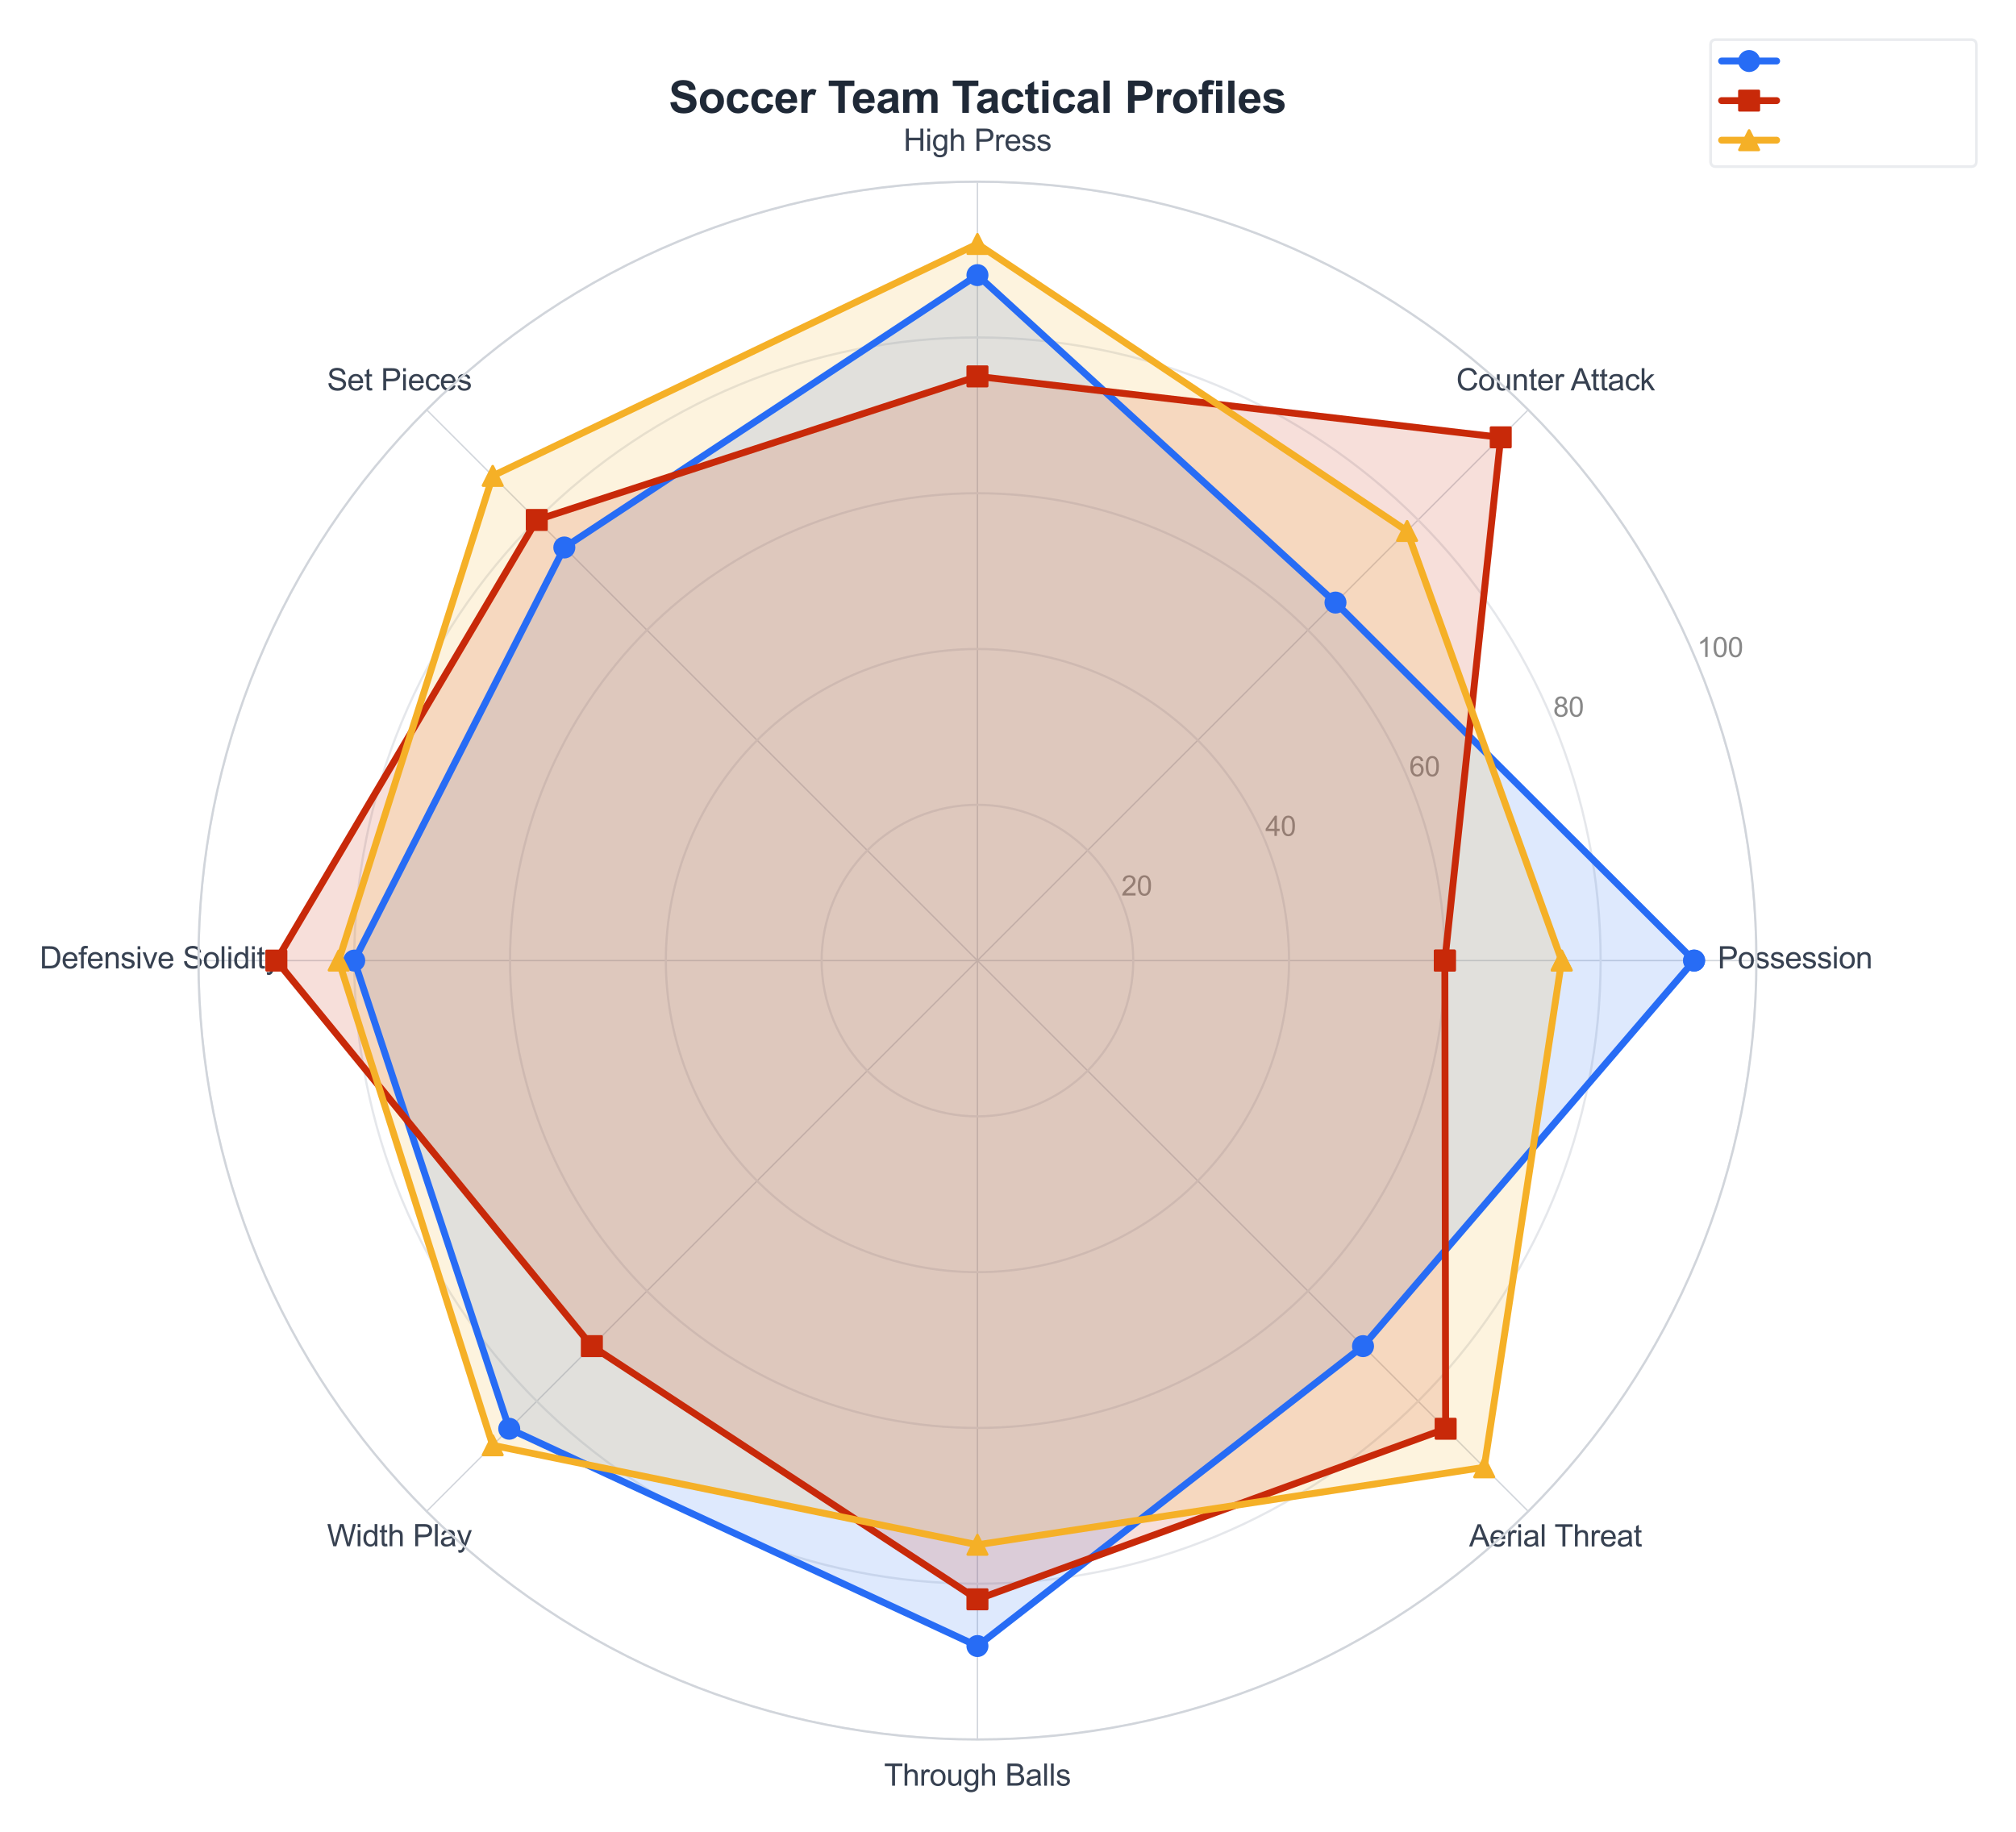
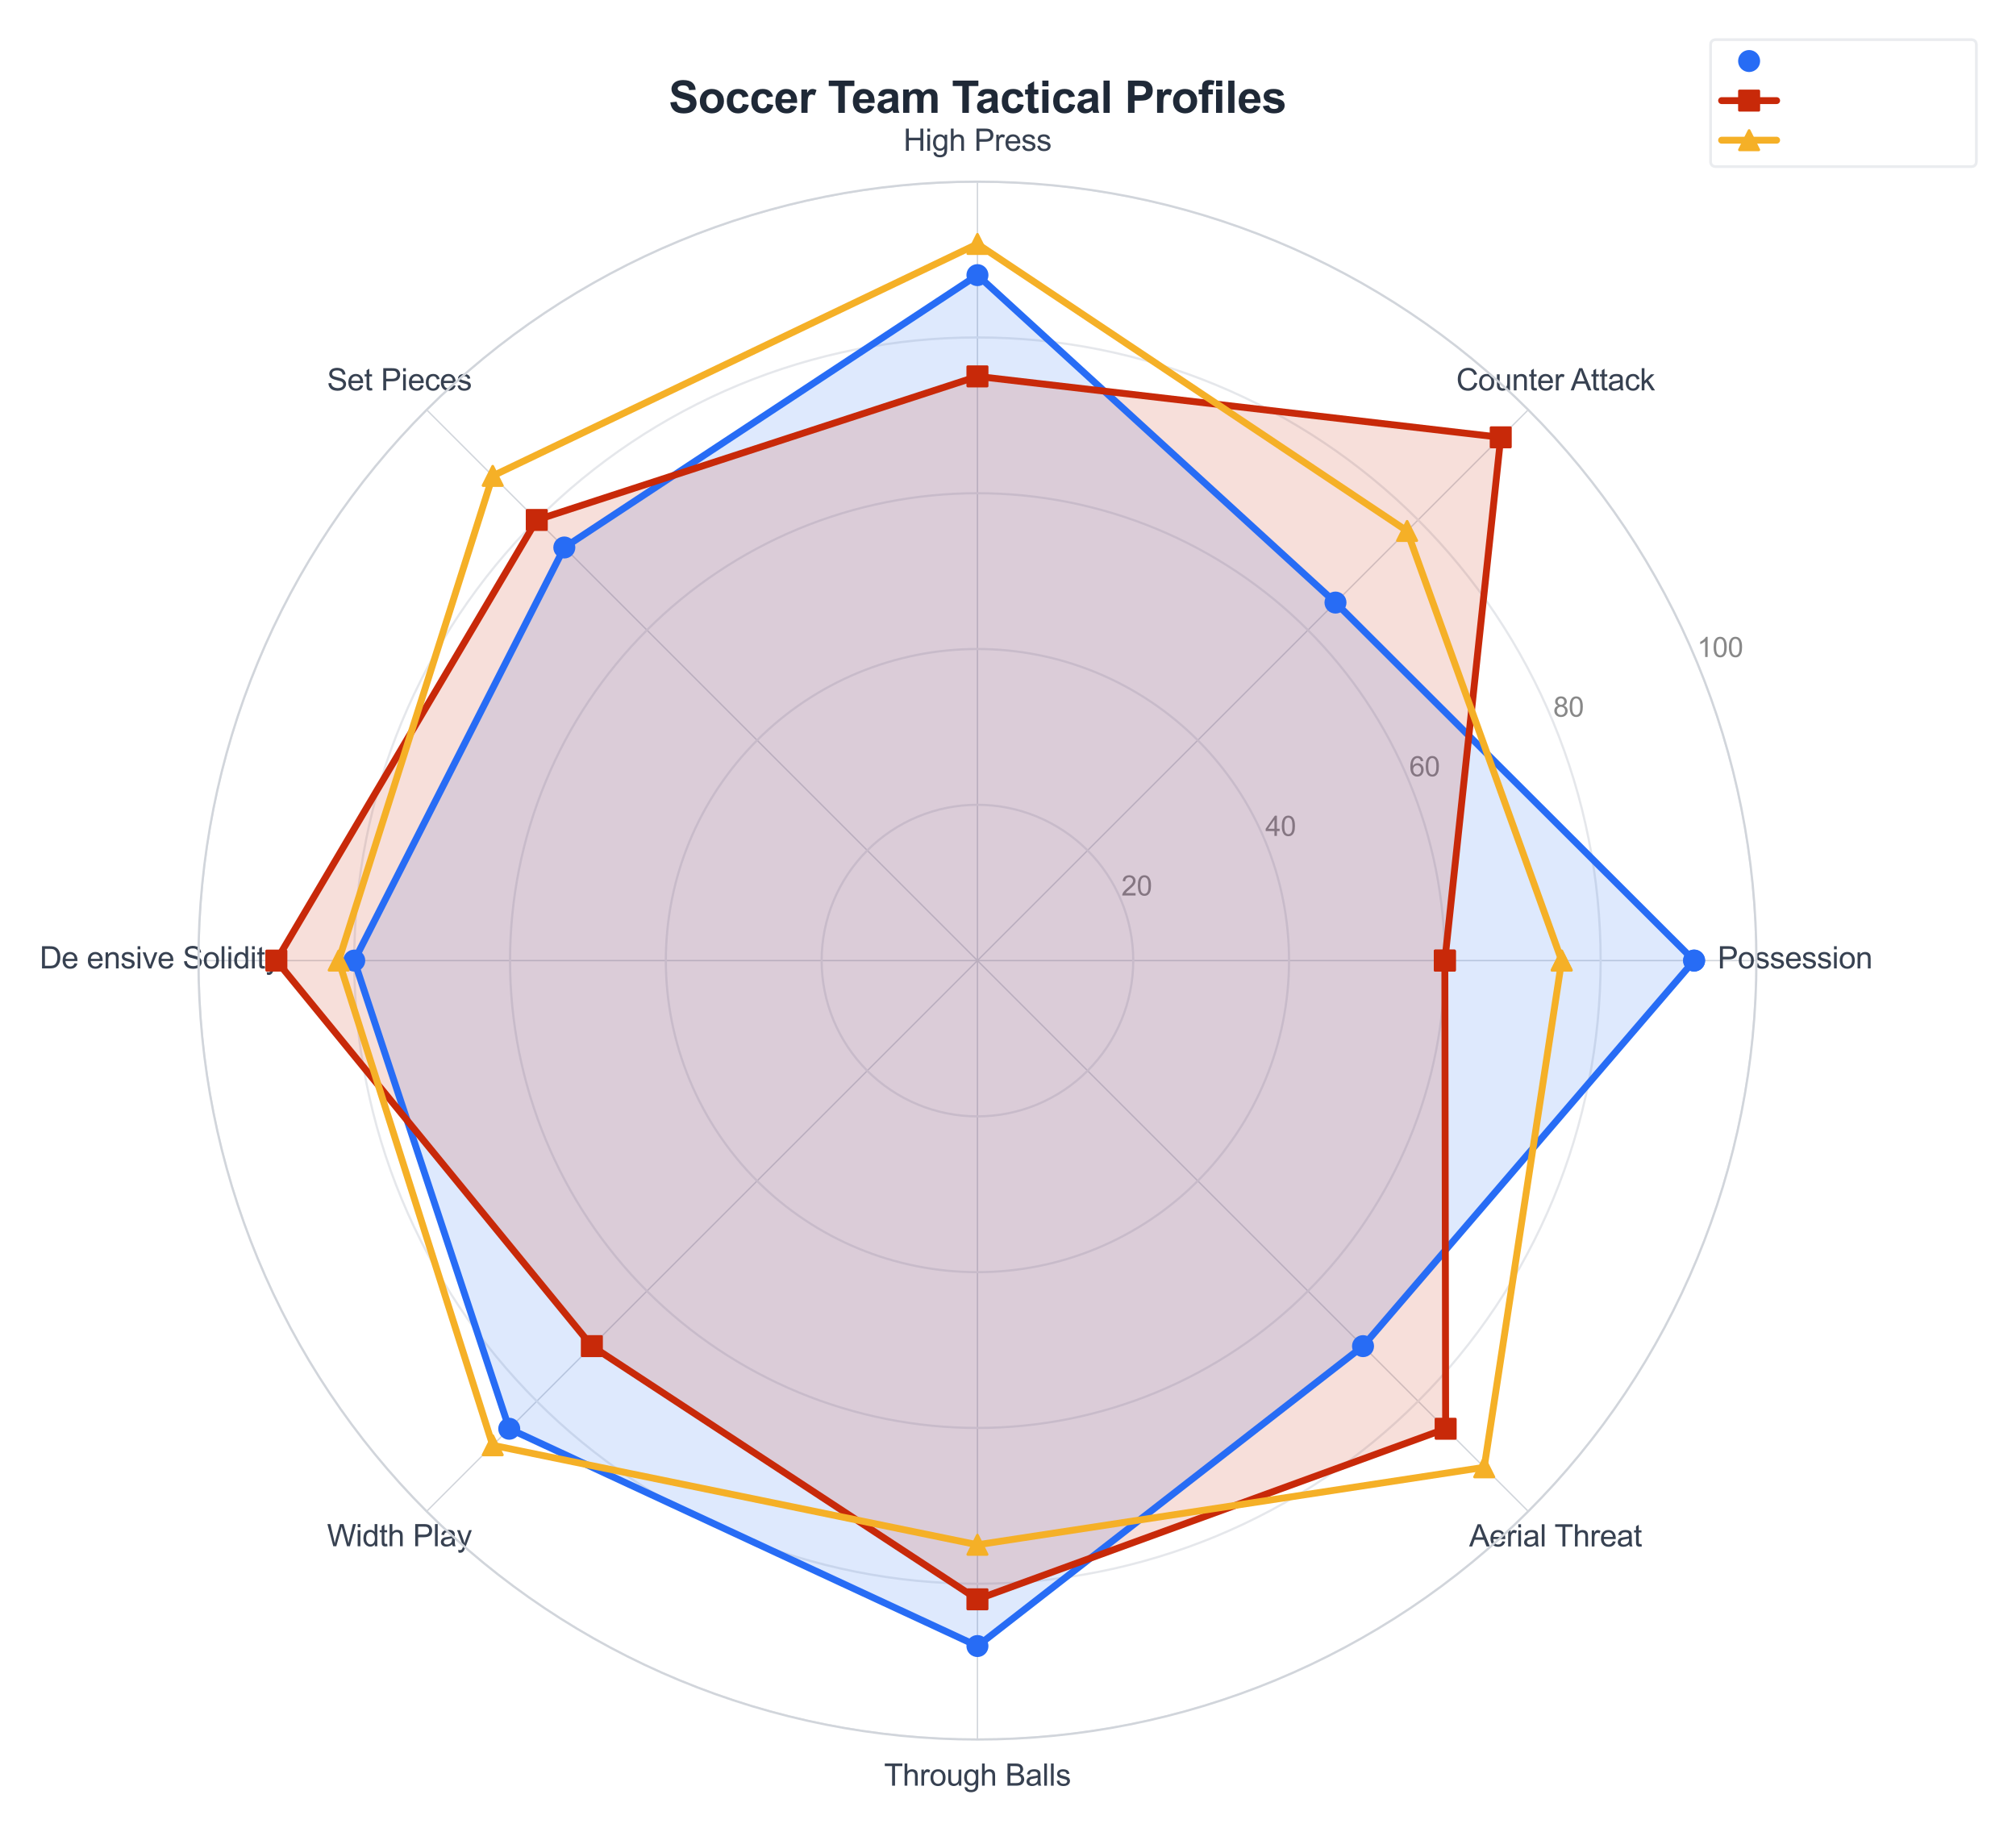
<svg xmlns="http://www.w3.org/2000/svg" xmlns:xlink="http://www.w3.org/1999/xlink" viewBox="0 0 732.581 665.654" version="1.1">
  <defs>
    <style type="text/css">*{stroke-linejoin: round; stroke-linecap: butt}</style>
  </defs>
  <g id="figure_1">
    <g id="patch_1">
-       <path d="M 0 665.654  L 732.581 665.654  L 732.581 0  L 0 0  z " style="fill: #ffffff" />
-     </g>
+       </g>
    <g id="axes_1">
      <g id="patch_2">
        <path d="M 638.259 349.087  C 638.259 311.914 630.937 275.103 616.711 240.76  C 602.486 206.417 581.634 175.21 555.349 148.925  C 529.064 122.639 497.857 101.788 463.513 87.562  C 429.17 73.337 392.359 66.014 355.186 66.014  C 318.014 66.014 281.202 73.337 246.859 87.562  C 212.516 101.788 181.309 122.639 155.024 148.925  C 128.739 175.21 107.887 206.417 93.661 240.76  C 79.436 275.103 72.114 311.914 72.114 349.087  C 72.114 386.26 79.436 423.071 93.661 457.414  C 107.887 491.757 128.739 522.964 155.024 549.249  C 181.309 575.535 212.516 596.386 246.859 610.612  C 281.202 624.837 318.014 632.159 355.186 632.159  C 392.359 632.159 429.17 624.837 463.513 610.612  C 497.857 596.386 529.064 575.535 555.349 549.249  C 581.634 522.964 602.486 491.757 616.711 457.414  C 630.937 423.071 638.259 386.26 638.259 349.087  M 355.186 349.087  C 355.186 349.087 355.186 349.087 355.186 349.087  C 355.186 349.087 355.186 349.087 355.186 349.087  C 355.186 349.087 355.186 349.087 355.186 349.087  C 355.186 349.087 355.186 349.087 355.186 349.087  C 355.186 349.087 355.186 349.087 355.186 349.087  C 355.186 349.087 355.186 349.087 355.186 349.087  C 355.186 349.087 355.186 349.087 355.186 349.087  C 355.186 349.087 355.186 349.087 355.186 349.087  C 355.186 349.087 355.186 349.087 355.186 349.087  C 355.186 349.087 355.186 349.087 355.186 349.087  C 355.186 349.087 355.186 349.087 355.186 349.087  C 355.186 349.087 355.186 349.087 355.186 349.087  C 355.186 349.087 355.186 349.087 355.186 349.087  C 355.186 349.087 355.186 349.087 355.186 349.087  C 355.186 349.087 355.186 349.087 355.186 349.087  C 355.186 349.087 355.186 349.087 355.186 349.087  z " style="fill: #ffffff" />
      </g>
      <g id="matplotlib.axis_1">
        <g id="xtick_1">
          <g id="line2d_1">
            <path d="M 355.186 349.087  L 638.259 349.087  " clip-path="url(#pa0216bfa2a)" style="fill: none; stroke: #d1d5db; stroke-width: 0.5; stroke-linecap: round" />
          </g>
          <g id="text_1">
            <g style="fill: #374151" transform="translate(624.134 351.931) scale(0.11 -0.11)">
              <defs>
                <path id="ArialMT-50" d="M 494 0  L 494 4581  L 2222 4581  Q 2678 4581 2919 4538  Q 3256 4481 3484 4323  Q 3713 4166 3852 3881  Q 3991 3597 3991 3256  Q 3991 2672 3619 2267  Q 3247 1863 2275 1863  L 1100 1863  L 1100 0  L 494 0  z M 1100 2403  L 2284 2403  Q 2872 2403 3119 2622  Q 3366 2841 3366 3238  Q 3366 3525 3220 3729  Q 3075 3934 2838 4000  Q 2684 4041 2272 4041  L 1100 4041  L 1100 2403  z " transform="scale(0.016)" />
                <path id="ArialMT-6f" d="M 213 1659  Q 213 2581 725 3025  Q 1153 3394 1769 3394  Q 2453 3394 2887 2945  Q 3322 2497 3322 1706  Q 3322 1066 3130 698  Q 2938 331 2570 128  Q 2203 -75 1769 -75  Q 1072 -75 642 372  Q 213 819 213 1659  z M 791 1659  Q 791 1022 1069 705  Q 1347 388 1769 388  Q 2188 388 2466 706  Q 2744 1025 2744 1678  Q 2744 2294 2464 2611  Q 2184 2928 1769 2928  Q 1347 2928 1069 2612  Q 791 2297 791 1659  z " transform="scale(0.016)" />
                <path id="ArialMT-73" d="M 197 991  L 753 1078  Q 800 744 1014 566  Q 1228 388 1613 388  Q 2000 388 2187 545  Q 2375 703 2375 916  Q 2375 1106 2209 1216  Q 2094 1291 1634 1406  Q 1016 1563 777 1677  Q 538 1791 414 1992  Q 291 2194 291 2438  Q 291 2659 392 2848  Q 494 3038 669 3163  Q 800 3259 1026 3326  Q 1253 3394 1513 3394  Q 1903 3394 2198 3281  Q 2494 3169 2634 2976  Q 2775 2784 2828 2463  L 2278 2388  Q 2241 2644 2061 2787  Q 1881 2931 1553 2931  Q 1166 2931 1000 2803  Q 834 2675 834 2503  Q 834 2394 903 2306  Q 972 2216 1119 2156  Q 1203 2125 1616 2013  Q 2213 1853 2448 1751  Q 2684 1650 2818 1456  Q 2953 1263 2953 975  Q 2953 694 2789 445  Q 2625 197 2315 61  Q 2006 -75 1616 -75  Q 969 -75 630 194  Q 291 463 197 991  z " transform="scale(0.016)" />
                <path id="ArialMT-65" d="M 2694 1069  L 3275 997  Q 3138 488 2766 206  Q 2394 -75 1816 -75  Q 1088 -75 661 373  Q 234 822 234 1631  Q 234 2469 665 2931  Q 1097 3394 1784 3394  Q 2450 3394 2872 2941  Q 3294 2488 3294 1666  Q 3294 1616 3291 1516  L 816 1516  Q 847 969 1125 678  Q 1403 388 1819 388  Q 2128 388 2347 550  Q 2566 713 2694 1069  z M 847 1978  L 2700 1978  Q 2663 2397 2488 2606  Q 2219 2931 1791 2931  Q 1403 2931 1139 2672  Q 875 2413 847 1978  z " transform="scale(0.016)" />
                <path id="ArialMT-69" d="M 425 3934  L 425 4581  L 988 4581  L 988 3934  L 425 3934  z M 425 0  L 425 3319  L 988 3319  L 988 0  L 425 0  z " transform="scale(0.016)" />
                <path id="ArialMT-6e" d="M 422 0  L 422 3319  L 928 3319  L 928 2847  Q 1294 3394 1984 3394  Q 2284 3394 2536 3286  Q 2788 3178 2913 3003  Q 3038 2828 3088 2588  Q 3119 2431 3119 2041  L 3119 0  L 2556 0  L 2556 2019  Q 2556 2363 2490 2533  Q 2425 2703 2258 2804  Q 2091 2906 1866 2906  Q 1506 2906 1245 2678  Q 984 2450 984 1813  L 984 0  L 422 0  z " transform="scale(0.016)" />
              </defs>
              <use xlink:href="#ArialMT-50" />
              <use xlink:href="#ArialMT-6f" transform="translate(66.699 0)" />
              <use xlink:href="#ArialMT-73" transform="translate(122.314 0)" />
              <use xlink:href="#ArialMT-73" transform="translate(172.314 0)" />
              <use xlink:href="#ArialMT-65" transform="translate(222.314 0)" />
              <use xlink:href="#ArialMT-73" transform="translate(277.93 0)" />
              <use xlink:href="#ArialMT-73" transform="translate(327.93 0)" />
              <use xlink:href="#ArialMT-69" transform="translate(377.93 0)" />
              <use xlink:href="#ArialMT-6f" transform="translate(400.146 0)" />
              <use xlink:href="#ArialMT-6e" transform="translate(455.762 0)" />
            </g>
          </g>
        </g>
        <g id="xtick_2">
          <g id="line2d_2">
            <path d="M 355.186 349.087  L 555.349 148.925  " clip-path="url(#pa0216bfa2a)" style="fill: none; stroke: #d1d5db; stroke-width: 0.5; stroke-linecap: round" />
          </g>
          <g id="text_2">
            <g style="fill: #374151" transform="translate(529.174 141.869) scale(0.11 -0.11)">
              <defs>
                <path id="ArialMT-43" d="M 3763 1606  L 4369 1453  Q 4178 706 3683 314  Q 3188 -78 2472 -78  Q 1731 -78 1267 223  Q 803 525 561 1097  Q 319 1669 319 2325  Q 319 3041 592 3573  Q 866 4106 1370 4382  Q 1875 4659 2481 4659  Q 3169 4659 3637 4309  Q 4106 3959 4291 3325  L 3694 3184  Q 3534 3684 3231 3912  Q 2928 4141 2469 4141  Q 1941 4141 1586 3887  Q 1231 3634 1087 3207  Q 944 2781 944 2328  Q 944 1744 1114 1308  Q 1284 872 1643 656  Q 2003 441 2422 441  Q 2931 441 3284 734  Q 3638 1028 3763 1606  z " transform="scale(0.016)" />
                <path id="ArialMT-75" d="M 2597 0  L 2597 488  Q 2209 -75 1544 -75  Q 1250 -75 995 37  Q 741 150 617 320  Q 494 491 444 738  Q 409 903 409 1263  L 409 3319  L 972 3319  L 972 1478  Q 972 1038 1006 884  Q 1059 663 1231 536  Q 1403 409 1656 409  Q 1909 409 2131 539  Q 2353 669 2445 892  Q 2538 1116 2538 1541  L 2538 3319  L 3100 3319  L 3100 0  L 2597 0  z " transform="scale(0.016)" />
                <path id="ArialMT-74" d="M 1650 503  L 1731 6  Q 1494 -44 1306 -44  Q 1000 -44 831 53  Q 663 150 594 308  Q 525 466 525 972  L 525 2881  L 113 2881  L 113 3319  L 525 3319  L 525 4141  L 1084 4478  L 1084 3319  L 1650 3319  L 1650 2881  L 1084 2881  L 1084 941  Q 1084 700 1114 631  Q 1144 563 1211 522  Q 1278 481 1403 481  Q 1497 481 1650 503  z " transform="scale(0.016)" />
                <path id="ArialMT-72" d="M 416 0  L 416 3319  L 922 3319  L 922 2816  Q 1116 3169 1280 3281  Q 1444 3394 1641 3394  Q 1925 3394 2219 3213  L 2025 2691  Q 1819 2813 1613 2813  Q 1428 2813 1281 2702  Q 1134 2591 1072 2394  Q 978 2094 978 1738  L 978 0  L 416 0  z " transform="scale(0.016)" />
                <path id="ArialMT-20" transform="scale(0.016)" />
                <path id="ArialMT-41" d="M -9 0  L 1750 4581  L 2403 4581  L 4278 0  L 3588 0  L 3053 1388  L 1138 1388  L 634 0  L -9 0  z M 1313 1881  L 2866 1881  L 2388 3150  Q 2169 3728 2063 4100  Q 1975 3659 1816 3225  L 1313 1881  z " transform="scale(0.016)" />
                <path id="ArialMT-61" d="M 2588 409  Q 2275 144 1986 34  Q 1697 -75 1366 -75  Q 819 -75 525 192  Q 231 459 231 875  Q 231 1119 342 1320  Q 453 1522 633 1644  Q 813 1766 1038 1828  Q 1203 1872 1538 1913  Q 2219 1994 2541 2106  Q 2544 2222 2544 2253  Q 2544 2597 2384 2738  Q 2169 2928 1744 2928  Q 1347 2928 1158 2789  Q 969 2650 878 2297  L 328 2372  Q 403 2725 575 2942  Q 747 3159 1072 3276  Q 1397 3394 1825 3394  Q 2250 3394 2515 3294  Q 2781 3194 2906 3042  Q 3031 2891 3081 2659  Q 3109 2516 3109 2141  L 3109 1391  Q 3109 606 3145 398  Q 3181 191 3288 0  L 2700 0  Q 2613 175 2588 409  z M 2541 1666  Q 2234 1541 1622 1453  Q 1275 1403 1131 1340  Q 988 1278 909 1158  Q 831 1038 831 891  Q 831 666 1001 516  Q 1172 366 1500 366  Q 1825 366 2078 508  Q 2331 650 2450 897  Q 2541 1088 2541 1459  L 2541 1666  z " transform="scale(0.016)" />
                <path id="ArialMT-63" d="M 2588 1216  L 3141 1144  Q 3050 572 2676 248  Q 2303 -75 1759 -75  Q 1078 -75 664 370  Q 250 816 250 1647  Q 250 2184 428 2587  Q 606 2991 970 3192  Q 1334 3394 1763 3394  Q 2303 3394 2647 3120  Q 2991 2847 3088 2344  L 2541 2259  Q 2463 2594 2264 2762  Q 2066 2931 1784 2931  Q 1359 2931 1093 2626  Q 828 2322 828 1663  Q 828 994 1084 691  Q 1341 388 1753 388  Q 2084 388 2306 591  Q 2528 794 2588 1216  z " transform="scale(0.016)" />
                <path id="ArialMT-6b" d="M 425 0  L 425 4581  L 988 4581  L 988 1969  L 2319 3319  L 3047 3319  L 1778 2088  L 3175 0  L 2481 0  L 1384 1697  L 988 1316  L 988 0  L 425 0  z " transform="scale(0.016)" />
              </defs>
              <use xlink:href="#ArialMT-43" />
              <use xlink:href="#ArialMT-6f" transform="translate(72.217 0)" />
              <use xlink:href="#ArialMT-75" transform="translate(127.832 0)" />
              <use xlink:href="#ArialMT-6e" transform="translate(183.447 0)" />
              <use xlink:href="#ArialMT-74" transform="translate(239.062 0)" />
              <use xlink:href="#ArialMT-65" transform="translate(266.846 0)" />
              <use xlink:href="#ArialMT-72" transform="translate(322.461 0)" />
              <use xlink:href="#ArialMT-20" transform="translate(355.762 0)" />
              <use xlink:href="#ArialMT-41" transform="translate(378.045 0)" />
              <use xlink:href="#ArialMT-74" transform="translate(444.744 0)" />
              <use xlink:href="#ArialMT-74" transform="translate(472.527 0)" />
              <use xlink:href="#ArialMT-61" transform="translate(500.311 0)" />
              <use xlink:href="#ArialMT-63" transform="translate(555.926 0)" />
              <use xlink:href="#ArialMT-6b" transform="translate(605.926 0)" />
            </g>
          </g>
        </g>
        <g id="xtick_3">
          <g id="line2d_3">
            <path d="M 355.186 349.087  L 355.186 66.014  " clip-path="url(#pa0216bfa2a)" style="fill: none; stroke: #d1d5db; stroke-width: 0.5; stroke-linecap: round" />
          </g>
          <g id="text_3">
            <g style="fill: #374151" transform="translate(328.289 54.794) scale(0.11 -0.11)">
              <defs>
                <path id="ArialMT-48" d="M 513 0  L 513 4581  L 1119 4581  L 1119 2700  L 3500 2700  L 3500 4581  L 4106 4581  L 4106 0  L 3500 0  L 3500 2159  L 1119 2159  L 1119 0  L 513 0  z " transform="scale(0.016)" />
                <path id="ArialMT-67" d="M 319 -275  L 866 -356  Q 900 -609 1056 -725  Q 1266 -881 1628 -881  Q 2019 -881 2231 -725  Q 2444 -569 2519 -288  Q 2563 -116 2559 434  Q 2191 0 1641 0  Q 956 0 581 494  Q 206 988 206 1678  Q 206 2153 378 2554  Q 550 2956 876 3175  Q 1203 3394 1644 3394  Q 2231 3394 2613 2919  L 2613 3319  L 3131 3319  L 3131 450  Q 3131 -325 2973 -648  Q 2816 -972 2473 -1159  Q 2131 -1347 1631 -1347  Q 1038 -1347 672 -1080  Q 306 -813 319 -275  z M 784 1719  Q 784 1066 1043 766  Q 1303 466 1694 466  Q 2081 466 2343 764  Q 2606 1063 2606 1700  Q 2606 2309 2336 2618  Q 2066 2928 1684 2928  Q 1309 2928 1046 2623  Q 784 2319 784 1719  z " transform="scale(0.016)" />
                <path id="ArialMT-68" d="M 422 0  L 422 4581  L 984 4581  L 984 2938  Q 1378 3394 1978 3394  Q 2347 3394 2619 3248  Q 2891 3103 3008 2847  Q 3125 2591 3125 2103  L 3125 0  L 2563 0  L 2563 2103  Q 2563 2525 2380 2717  Q 2197 2909 1863 2909  Q 1613 2909 1392 2779  Q 1172 2650 1078 2428  Q 984 2206 984 1816  L 984 0  L 422 0  z " transform="scale(0.016)" />
              </defs>
              <use xlink:href="#ArialMT-48" />
              <use xlink:href="#ArialMT-69" transform="translate(72.217 0)" />
              <use xlink:href="#ArialMT-67" transform="translate(94.434 0)" />
              <use xlink:href="#ArialMT-68" transform="translate(150.049 0)" />
              <use xlink:href="#ArialMT-20" transform="translate(205.664 0)" />
              <use xlink:href="#ArialMT-50" transform="translate(233.447 0)" />
              <use xlink:href="#ArialMT-72" transform="translate(300.146 0)" />
              <use xlink:href="#ArialMT-65" transform="translate(333.447 0)" />
              <use xlink:href="#ArialMT-73" transform="translate(389.062 0)" />
              <use xlink:href="#ArialMT-73" transform="translate(439.062 0)" />
            </g>
          </g>
        </g>
        <g id="xtick_4">
          <g id="line2d_4">
            <path d="M 355.186 349.087  L 155.024 148.925  " clip-path="url(#pa0216bfa2a)" style="fill: none; stroke: #d1d5db; stroke-width: 0.5; stroke-linecap: round" />
          </g>
          <g id="text_4">
            <g style="fill: #374151" transform="translate(118.833 141.869) scale(0.11 -0.11)">
              <defs>
                <path id="ArialMT-53" d="M 288 1472  L 859 1522  Q 900 1178 1048 958  Q 1197 738 1509 602  Q 1822 466 2213 466  Q 2559 466 2825 569  Q 3091 672 3220 851  Q 3350 1031 3350 1244  Q 3350 1459 3225 1620  Q 3100 1781 2813 1891  Q 2628 1963 1997 2114  Q 1366 2266 1113 2400  Q 784 2572 623 2826  Q 463 3081 463 3397  Q 463 3744 659 4045  Q 856 4347 1234 4503  Q 1613 4659 2075 4659  Q 2584 4659 2973 4495  Q 3363 4331 3572 4012  Q 3781 3694 3797 3291  L 3216 3247  Q 3169 3681 2898 3903  Q 2628 4125 2100 4125  Q 1550 4125 1298 3923  Q 1047 3722 1047 3438  Q 1047 3191 1225 3031  Q 1400 2872 2139 2705  Q 2878 2538 3153 2413  Q 3553 2228 3743 1945  Q 3934 1663 3934 1294  Q 3934 928 3725 604  Q 3516 281 3123 101  Q 2731 -78 2241 -78  Q 1619 -78 1198 103  Q 778 284 539 648  Q 300 1013 288 1472  z " transform="scale(0.016)" />
              </defs>
              <use xlink:href="#ArialMT-53" />
              <use xlink:href="#ArialMT-65" transform="translate(66.699 0)" />
              <use xlink:href="#ArialMT-74" transform="translate(122.314 0)" />
              <use xlink:href="#ArialMT-20" transform="translate(150.098 0)" />
              <use xlink:href="#ArialMT-50" transform="translate(177.881 0)" />
              <use xlink:href="#ArialMT-69" transform="translate(244.58 0)" />
              <use xlink:href="#ArialMT-65" transform="translate(266.797 0)" />
              <use xlink:href="#ArialMT-63" transform="translate(322.412 0)" />
              <use xlink:href="#ArialMT-65" transform="translate(372.412 0)" />
              <use xlink:href="#ArialMT-73" transform="translate(428.027 0)" />
            </g>
          </g>
        </g>
        <g id="xtick_5">
          <g id="line2d_5">
            <path d="M 355.186 349.087  L 72.114 349.087  " clip-path="url(#pa0216bfa2a)" style="fill: none; stroke: #d1d5db; stroke-width: 0.5; stroke-linecap: round" />
          </g>
          <g id="text_5">
            <g style="fill: #374151" transform="translate(14.4 351.933) scale(0.11 -0.11)">
              <defs>
                <path id="ArialMT-44" d="M 494 0  L 494 4581  L 2072 4581  Q 2606 4581 2888 4516  Q 3281 4425 3559 4188  Q 3922 3881 4101 3404  Q 4281 2928 4281 2316  Q 4281 1794 4159 1391  Q 4038 988 3847 723  Q 3656 459 3429 307  Q 3203 156 2883 78  Q 2563 0 2147 0  L 494 0  z M 1100 541  L 2078 541  Q 2531 541 2789 625  Q 3047 709 3200 863  Q 3416 1078 3536 1442  Q 3656 1806 3656 2325  Q 3656 3044 3420 3430  Q 3184 3816 2847 3947  Q 2603 4041 2063 4041  L 1100 4041  L 1100 541  z " transform="scale(0.016)" />
-                 <path id="ArialMT-66" d="M 556 0  L 556 2881  L 59 2881  L 59 3319  L 556 3319  L 556 3672  Q 556 4006 616 4169  Q 697 4388 901 4523  Q 1106 4659 1475 4659  Q 1713 4659 2000 4603  L 1916 4113  Q 1741 4144 1584 4144  Q 1328 4144 1222 4034  Q 1116 3925 1116 3625  L 1116 3319  L 1763 3319  L 1763 2881  L 1116 2881  L 1116 0  L 556 0  z " transform="scale(0.016)" />
                <path id="ArialMT-76" d="M 1344 0  L 81 3319  L 675 3319  L 1388 1331  Q 1503 1009 1600 663  Q 1675 925 1809 1294  L 2547 3319  L 3125 3319  L 1869 0  L 1344 0  z " transform="scale(0.016)" />
                <path id="ArialMT-6c" d="M 409 0  L 409 4581  L 972 4581  L 972 0  L 409 0  z " transform="scale(0.016)" />
                <path id="ArialMT-64" d="M 2575 0  L 2575 419  Q 2259 -75 1647 -75  Q 1250 -75 917 144  Q 584 363 401 755  Q 219 1147 219 1656  Q 219 2153 384 2558  Q 550 2963 881 3178  Q 1213 3394 1622 3394  Q 1922 3394 2156 3267  Q 2391 3141 2538 2938  L 2538 4581  L 3097 4581  L 3097 0  L 2575 0  z M 797 1656  Q 797 1019 1065 703  Q 1334 388 1700 388  Q 2069 388 2326 689  Q 2584 991 2584 1609  Q 2584 2291 2321 2609  Q 2059 2928 1675 2928  Q 1300 2928 1048 2622  Q 797 2316 797 1656  z " transform="scale(0.016)" />
                <path id="ArialMT-79" d="M 397 -1278  L 334 -750  Q 519 -800 656 -800  Q 844 -800 956 -737  Q 1069 -675 1141 -563  Q 1194 -478 1313 -144  Q 1328 -97 1363 -6  L 103 3319  L 709 3319  L 1400 1397  Q 1534 1031 1641 628  Q 1738 1016 1872 1384  L 2581 3319  L 3144 3319  L 1881 -56  Q 1678 -603 1566 -809  Q 1416 -1088 1222 -1217  Q 1028 -1347 759 -1347  Q 597 -1347 397 -1278  z " transform="scale(0.016)" />
              </defs>
              <use xlink:href="#ArialMT-44" />
              <use xlink:href="#ArialMT-65" transform="translate(72.217 0)" />
              <use xlink:href="#ArialMT-66" transform="translate(127.832 0)" />
              <use xlink:href="#ArialMT-65" transform="translate(155.615 0)" />
              <use xlink:href="#ArialMT-6e" transform="translate(211.23 0)" />
              <use xlink:href="#ArialMT-73" transform="translate(266.846 0)" />
              <use xlink:href="#ArialMT-69" transform="translate(316.846 0)" />
              <use xlink:href="#ArialMT-76" transform="translate(339.062 0)" />
              <use xlink:href="#ArialMT-65" transform="translate(389.062 0)" />
              <use xlink:href="#ArialMT-20" transform="translate(444.678 0)" />
              <use xlink:href="#ArialMT-53" transform="translate(472.461 0)" />
              <use xlink:href="#ArialMT-6f" transform="translate(539.16 0)" />
              <use xlink:href="#ArialMT-6c" transform="translate(594.775 0)" />
              <use xlink:href="#ArialMT-69" transform="translate(616.992 0)" />
              <use xlink:href="#ArialMT-64" transform="translate(639.209 0)" />
              <use xlink:href="#ArialMT-69" transform="translate(694.824 0)" />
              <use xlink:href="#ArialMT-74" transform="translate(717.041 0)" />
              <use xlink:href="#ArialMT-79" transform="translate(744.824 0)" />
            </g>
          </g>
        </g>
        <g id="xtick_6">
          <g id="line2d_6">
            <path d="M 355.186 349.087  L 155.024 549.249  " clip-path="url(#pa0216bfa2a)" style="fill: none; stroke: #d1d5db; stroke-width: 0.5; stroke-linecap: round" />
          </g>
          <g id="text_6">
            <g style="fill: #374151" transform="translate(118.839 561.928) scale(0.11 -0.11)">
              <defs>
                <path id="ArialMT-57" d="M 1294 0  L 78 4581  L 700 4581  L 1397 1578  Q 1509 1106 1591 641  Q 1766 1375 1797 1488  L 2669 4581  L 3400 4581  L 4056 2263  Q 4303 1400 4413 641  Q 4500 1075 4641 1638  L 5359 4581  L 5969 4581  L 4713 0  L 4128 0  L 3163 3491  Q 3041 3928 3019 4028  Q 2947 3713 2884 3491  L 1913 0  L 1294 0  z " transform="scale(0.016)" />
              </defs>
              <use xlink:href="#ArialMT-57" />
              <use xlink:href="#ArialMT-69" transform="translate(94.385 0)" />
              <use xlink:href="#ArialMT-64" transform="translate(116.602 0)" />
              <use xlink:href="#ArialMT-74" transform="translate(172.217 0)" />
              <use xlink:href="#ArialMT-68" transform="translate(200 0)" />
              <use xlink:href="#ArialMT-20" transform="translate(255.615 0)" />
              <use xlink:href="#ArialMT-50" transform="translate(283.398 0)" />
              <use xlink:href="#ArialMT-6c" transform="translate(350.098 0)" />
              <use xlink:href="#ArialMT-61" transform="translate(372.314 0)" />
              <use xlink:href="#ArialMT-79" transform="translate(427.93 0)" />
            </g>
          </g>
        </g>
        <g id="xtick_7">
          <g id="line2d_7">
            <path d="M 355.186 349.087  L 355.186 632.159  " clip-path="url(#pa0216bfa2a)" style="fill: none; stroke: #d1d5db; stroke-width: 0.5; stroke-linecap: round" />
          </g>
          <g id="text_7">
            <g style="fill: #374151" transform="translate(321.254 648.939) scale(0.11 -0.11)">
              <defs>
                <path id="ArialMT-54" d="M 1659 0  L 1659 4041  L 150 4041  L 150 4581  L 3781 4581  L 3781 4041  L 2266 4041  L 2266 0  L 1659 0  z " transform="scale(0.016)" />
                <path id="ArialMT-42" d="M 469 0  L 469 4581  L 2188 4581  Q 2713 4581 3030 4442  Q 3347 4303 3526 4014  Q 3706 3725 3706 3409  Q 3706 3116 3547 2856  Q 3388 2597 3066 2438  Q 3481 2316 3704 2022  Q 3928 1728 3928 1328  Q 3928 1006 3792 729  Q 3656 453 3456 303  Q 3256 153 2954 76  Q 2653 0 2216 0  L 469 0  z M 1075 2656  L 2066 2656  Q 2469 2656 2644 2709  Q 2875 2778 2992 2937  Q 3109 3097 3109 3338  Q 3109 3566 3000 3739  Q 2891 3913 2687 3977  Q 2484 4041 1991 4041  L 1075 4041  L 1075 2656  z M 1075 541  L 2216 541  Q 2509 541 2628 563  Q 2838 600 2978 687  Q 3119 775 3209 942  Q 3300 1109 3300 1328  Q 3300 1584 3169 1773  Q 3038 1963 2805 2039  Q 2572 2116 2134 2116  L 1075 2116  L 1075 541  z " transform="scale(0.016)" />
              </defs>
              <use xlink:href="#ArialMT-54" />
              <use xlink:href="#ArialMT-68" transform="translate(61.084 0)" />
              <use xlink:href="#ArialMT-72" transform="translate(116.699 0)" />
              <use xlink:href="#ArialMT-6f" transform="translate(150 0)" />
              <use xlink:href="#ArialMT-75" transform="translate(205.615 0)" />
              <use xlink:href="#ArialMT-67" transform="translate(261.23 0)" />
              <use xlink:href="#ArialMT-68" transform="translate(316.846 0)" />
              <use xlink:href="#ArialMT-20" transform="translate(372.461 0)" />
              <use xlink:href="#ArialMT-42" transform="translate(400.244 0)" />
              <use xlink:href="#ArialMT-61" transform="translate(466.943 0)" />
              <use xlink:href="#ArialMT-6c" transform="translate(522.559 0)" />
              <use xlink:href="#ArialMT-6c" transform="translate(544.775 0)" />
              <use xlink:href="#ArialMT-73" transform="translate(566.992 0)" />
            </g>
          </g>
        </g>
        <g id="xtick_8">
          <g id="line2d_8">
            <path d="M 355.186 349.087  L 555.349 549.249  " clip-path="url(#pa0216bfa2a)" style="fill: none; stroke: #d1d5db; stroke-width: 0.5; stroke-linecap: round" />
          </g>
          <g id="text_8">
            <g style="fill: #374151" transform="translate(533.861 561.993) scale(0.11 -0.11)">
              <use xlink:href="#ArialMT-41" />
              <use xlink:href="#ArialMT-65" transform="translate(66.699 0)" />
              <use xlink:href="#ArialMT-72" transform="translate(122.314 0)" />
              <use xlink:href="#ArialMT-69" transform="translate(155.615 0)" />
              <use xlink:href="#ArialMT-61" transform="translate(177.832 0)" />
              <use xlink:href="#ArialMT-6c" transform="translate(233.447 0)" />
              <use xlink:href="#ArialMT-20" transform="translate(255.664 0)" />
              <use xlink:href="#ArialMT-54" transform="translate(281.697 0)" />
              <use xlink:href="#ArialMT-68" transform="translate(342.781 0)" />
              <use xlink:href="#ArialMT-72" transform="translate(398.396 0)" />
              <use xlink:href="#ArialMT-65" transform="translate(431.697 0)" />
              <use xlink:href="#ArialMT-61" transform="translate(487.312 0)" />
              <use xlink:href="#ArialMT-74" transform="translate(542.928 0)" />
            </g>
          </g>
        </g>
      </g>
      <g id="matplotlib.axis_2">
        <g id="ytick_1">
          <g id="line2d_9">
            <path d="M 411.801 349.087  C 411.801 341.652 410.336 334.29 407.491 327.422  C 404.646 320.553 400.476 314.312 395.219 309.055  C 389.962 303.797 383.72 299.627 376.852 296.782  C 369.983 293.937 362.621 292.473 355.186 292.473  C 347.752 292.473 340.39 293.937 333.521 296.782  C 326.652 299.627 320.411 303.797 315.154 309.055  C 309.897 314.312 305.726 320.553 302.881 327.422  C 300.036 334.29 298.572 341.652 298.572 349.087  C 298.572 356.522 300.036 363.884 302.881 370.752  C 305.726 377.621 309.897 383.862 315.154 389.119  C 320.411 394.377 326.652 398.547 333.521 401.392  C 340.39 404.237 347.752 405.702 355.186 405.702  C 362.621 405.702 369.983 404.237 376.852 401.392  C 383.72 398.547 389.962 394.377 395.219 389.119  C 400.476 383.862 404.646 377.621 407.491 370.752  C 410.336 363.884 411.801 356.522 411.801 349.087  " clip-path="url(#pa0216bfa2a)" style="fill: none; stroke: #e5e7eb; stroke-width: 0.8; stroke-linecap: round" />
          </g>
          <g id="text_9">
            <g style="fill: #888888" transform="translate(407.491 325.434) scale(0.1 -0.1)">
              <defs>
                <path id="ArialMT-32" d="M 3222 541  L 3222 0  L 194 0  Q 188 203 259 391  Q 375 700 629 1000  Q 884 1300 1366 1694  Q 2113 2306 2375 2664  Q 2638 3022 2638 3341  Q 2638 3675 2398 3904  Q 2159 4134 1775 4134  Q 1369 4134 1125 3890  Q 881 3647 878 3216  L 300 3275  Q 359 3922 746 4261  Q 1134 4600 1788 4600  Q 2447 4600 2831 4234  Q 3216 3869 3216 3328  Q 3216 3053 3103 2787  Q 2991 2522 2730 2228  Q 2469 1934 1863 1422  Q 1356 997 1212 845  Q 1069 694 975 541  L 3222 541  z " transform="scale(0.016)" />
                <path id="ArialMT-30" d="M 266 2259  Q 266 3072 433 3567  Q 600 4063 929 4331  Q 1259 4600 1759 4600  Q 2128 4600 2406 4451  Q 2684 4303 2865 4023  Q 3047 3744 3150 3342  Q 3253 2941 3253 2259  Q 3253 1453 3087 958  Q 2922 463 2592 192  Q 2263 -78 1759 -78  Q 1097 -78 719 397  Q 266 969 266 2259  z M 844 2259  Q 844 1131 1108 757  Q 1372 384 1759 384  Q 2147 384 2411 759  Q 2675 1134 2675 2259  Q 2675 3391 2411 3762  Q 2147 4134 1753 4134  Q 1366 4134 1134 3806  Q 844 3388 844 2259  z " transform="scale(0.016)" />
              </defs>
              <use xlink:href="#ArialMT-32" />
              <use xlink:href="#ArialMT-30" transform="translate(55.615 0)" />
            </g>
          </g>
        </g>
        <g id="ytick_2">
          <g id="line2d_10">
            <path d="M 468.415 349.087  C 468.415 334.218 465.486 319.493 459.796 305.756  C 454.106 292.019 445.765 279.536 435.251 269.022  C 424.737 258.508 412.254 250.167 398.517 244.477  C 384.78 238.787 370.055 235.858 355.186 235.858  C 340.317 235.858 325.593 238.787 311.855 244.477  C 298.118 250.167 285.635 258.508 275.121 269.022  C 264.607 279.536 256.267 292.019 250.576 305.756  C 244.886 319.493 241.957 334.218 241.957 349.087  C 241.957 363.956 244.886 378.681 250.576 392.418  C 256.267 406.155 264.607 418.638 275.121 429.152  C 285.635 439.666 298.118 448.007 311.855 453.697  C 325.593 459.387 340.317 462.316 355.186 462.316  C 370.055 462.316 384.78 459.387 398.517 453.697  C 412.254 448.007 424.737 439.666 435.251 429.152  C 445.765 418.638 454.106 406.155 459.796 392.418  C 465.486 378.681 468.415 363.956 468.415 349.087  " clip-path="url(#pa0216bfa2a)" style="fill: none; stroke: #e5e7eb; stroke-width: 0.8; stroke-linecap: round" />
          </g>
          <g id="text_10">
            <g style="fill: #888888" transform="translate(459.796 303.769) scale(0.1 -0.1)">
              <defs>
                <path id="ArialMT-34" d="M 2069 0  L 2069 1097  L 81 1097  L 81 1613  L 2172 4581  L 2631 4581  L 2631 1613  L 3250 1613  L 3250 1097  L 2631 1097  L 2631 0  L 2069 0  z M 2069 1613  L 2069 3678  L 634 1613  L 2069 1613  z " transform="scale(0.016)" />
              </defs>
              <use xlink:href="#ArialMT-34" />
              <use xlink:href="#ArialMT-30" transform="translate(55.615 0)" />
            </g>
          </g>
        </g>
        <g id="ytick_3">
          <g id="line2d_11">
            <path d="M 525.03 349.087  C 525.03 326.783 520.636 304.697 512.101 284.091  C 503.566 263.485 491.055 244.761 475.284 228.99  C 459.513 213.218 440.789 200.707 420.183 192.172  C 399.577 183.637 377.49 179.244 355.186 179.244  C 332.883 179.244 310.796 183.637 290.19 192.172  C 269.584 200.707 250.86 213.218 235.089 228.99  C 219.318 244.761 206.807 263.485 198.271 284.091  C 189.736 304.697 185.343 326.783 185.343 349.087  C 185.343 371.391 189.736 393.477 198.271 414.083  C 206.807 434.689 219.318 453.413 235.089 469.184  C 250.86 484.956 269.584 497.467 290.19 506.002  C 310.796 514.537 332.883 518.931 355.186 518.931  C 377.49 518.931 399.577 514.537 420.183 506.002  C 440.789 497.467 459.513 484.956 475.284 469.184  C 491.055 453.413 503.566 434.689 512.101 414.083  C 520.636 393.477 525.03 371.391 525.03 349.087  " clip-path="url(#pa0216bfa2a)" style="fill: none; stroke: #e5e7eb; stroke-width: 0.8; stroke-linecap: round" />
          </g>
          <g id="text_11">
            <g style="fill: #888888" transform="translate(512.101 282.103) scale(0.1 -0.1)">
              <defs>
                <path id="ArialMT-36" d="M 3184 3459  L 2625 3416  Q 2550 3747 2413 3897  Q 2184 4138 1850 4138  Q 1581 4138 1378 3988  Q 1113 3794 959 3422  Q 806 3050 800 2363  Q 1003 2672 1297 2822  Q 1591 2972 1913 2972  Q 2475 2972 2870 2558  Q 3266 2144 3266 1488  Q 3266 1056 3080 686  Q 2894 316 2569 119  Q 2244 -78 1831 -78  Q 1128 -78 684 439  Q 241 956 241 2144  Q 241 3472 731 4075  Q 1159 4600 1884 4600  Q 2425 4600 2770 4297  Q 3116 3994 3184 3459  z M 888 1484  Q 888 1194 1011 928  Q 1134 663 1356 523  Q 1578 384 1822 384  Q 2178 384 2434 671  Q 2691 959 2691 1453  Q 2691 1928 2437 2201  Q 2184 2475 1800 2475  Q 1419 2475 1153 2201  Q 888 1928 888 1484  z " transform="scale(0.016)" />
              </defs>
              <use xlink:href="#ArialMT-36" />
              <use xlink:href="#ArialMT-30" transform="translate(55.615 0)" />
            </g>
          </g>
        </g>
        <g id="ytick_4">
          <g id="line2d_12">
            <path d="M 581.644 349.087  C 581.644 319.349 575.787 289.9 564.406 262.425  C 553.026 234.951 536.344 209.985 515.316 188.957  C 494.288 167.929 469.323 151.247 441.848 139.867  C 414.374 128.487 384.925 122.629 355.186 122.629  C 325.448 122.629 295.999 128.487 268.525 139.867  C 241.05 151.247 216.084 167.929 195.056 188.957  C 174.028 209.985 157.347 234.951 145.966 262.425  C 134.586 289.9 128.728 319.349 128.728 349.087  C 128.728 378.825 134.586 408.274 145.966 435.749  C 157.347 463.223 174.028 488.189 195.056 509.217  C 216.084 530.245 241.05 546.927 268.525 558.307  C 295.999 569.687 325.448 575.545 355.186 575.545  C 384.925 575.545 414.374 569.687 441.848 558.307  C 469.323 546.927 494.288 530.245 515.316 509.217  C 536.344 488.189 553.026 463.223 564.406 435.749  C 575.787 408.274 581.644 378.825 581.644 349.087  " clip-path="url(#pa0216bfa2a)" style="fill: none; stroke: #e5e7eb; stroke-width: 0.8; stroke-linecap: round" />
          </g>
          <g id="text_12">
            <g style="fill: #888888" transform="translate(564.406 260.438) scale(0.1 -0.1)">
              <defs>
                <path id="ArialMT-38" d="M 1131 2484  Q 781 2613 612 2850  Q 444 3088 444 3419  Q 444 3919 803 4259  Q 1163 4600 1759 4600  Q 2359 4600 2725 4251  Q 3091 3903 3091 3403  Q 3091 3084 2923 2848  Q 2756 2613 2416 2484  Q 2838 2347 3058 2040  Q 3278 1734 3278 1309  Q 3278 722 2862 322  Q 2447 -78 1769 -78  Q 1091 -78 675 323  Q 259 725 259 1325  Q 259 1772 486 2073  Q 713 2375 1131 2484  z M 1019 3438  Q 1019 3113 1228 2906  Q 1438 2700 1772 2700  Q 2097 2700 2305 2904  Q 2513 3109 2513 3406  Q 2513 3716 2298 3927  Q 2084 4138 1766 4138  Q 1444 4138 1231 3931  Q 1019 3725 1019 3438  z M 838 1322  Q 838 1081 952 856  Q 1066 631 1291 507  Q 1516 384 1775 384  Q 2178 384 2440 643  Q 2703 903 2703 1303  Q 2703 1709 2433 1975  Q 2163 2241 1756 2241  Q 1359 2241 1098 1978  Q 838 1716 838 1322  z " transform="scale(0.016)" />
              </defs>
              <use xlink:href="#ArialMT-38" />
              <use xlink:href="#ArialMT-30" transform="translate(55.615 0)" />
            </g>
          </g>
        </g>
        <g id="ytick_5">
          <g id="line2d_13">
            <path d="M 638.259 349.087  C 638.259 311.914 630.937 275.103 616.711 240.76  C 602.486 206.417 581.634 175.21 555.349 148.925  C 529.064 122.639 497.857 101.788 463.513 87.562  C 429.17 73.337 392.359 66.014 355.186 66.014  C 318.014 66.014 281.202 73.337 246.859 87.562  C 212.516 101.788 181.309 122.639 155.024 148.925  C 128.739 175.21 107.887 206.417 93.661 240.76  C 79.436 275.103 72.114 311.914 72.114 349.087  C 72.114 386.26 79.436 423.071 93.661 457.414  C 107.887 491.757 128.739 522.964 155.024 549.249  C 181.309 575.535 212.516 596.386 246.859 610.612  C 281.202 624.837 318.014 632.159 355.186 632.159  C 392.359 632.159 429.17 624.837 463.513 610.612  C 497.857 596.386 529.064 575.535 555.349 549.249  C 581.634 522.964 602.486 491.757 616.711 457.414  C 630.937 423.071 638.259 386.26 638.259 349.087  " clip-path="url(#pa0216bfa2a)" style="fill: none; stroke: #e5e7eb; stroke-width: 0.8; stroke-linecap: round" />
          </g>
          <g id="text_13">
            <g style="fill: #888888" transform="translate(616.711 238.772) scale(0.1 -0.1)">
              <defs>
                <path id="ArialMT-31" d="M 2384 0  L 1822 0  L 1822 3584  Q 1619 3391 1289 3197  Q 959 3003 697 2906  L 697 3450  Q 1169 3672 1522 3987  Q 1875 4303 2022 4600  L 2384 4600  L 2384 0  z " transform="scale(0.016)" />
              </defs>
              <use xlink:href="#ArialMT-31" />
              <use xlink:href="#ArialMT-30" transform="translate(55.615 0)" />
              <use xlink:href="#ArialMT-30" transform="translate(111.23 0)" />
            </g>
          </g>
        </g>
      </g>
      <g id="patch_3">
        <path d="M 615.613 349.087  L 485.292 218.981  L 355.186 99.983  L 205.064 198.965  L 128.728 349.087  L 185.048 519.225  L 355.186 598.191  L 495.3 489.201  z " clip-path="url(#pa0216bfa2a)" style="fill: #276cf5; opacity: 0.15; stroke: #276cf5; stroke-linejoin: miter" />
      </g>
      <g id="patch_4">
        <path d="M 525.03 349.087  L 545.341 158.933  L 355.186 136.783  L 195.056 188.957  L 100.421 349.087  L 215.073 489.201  L 355.186 581.206  L 525.324 519.225  z " clip-path="url(#pa0216bfa2a)" style="fill: #c82909; opacity: 0.15; stroke: #c82909; stroke-linejoin: miter" />
      </g>
      <g id="patch_5">
-         <path d="M 567.491 349.087  L 511.313 192.96  L 355.186 88.66  L 179.043 172.944  L 123.067 349.087  L 179.043 525.23  L 355.186 561.391  L 539.336 533.236  z " clip-path="url(#pa0216bfa2a)" style="fill: #f5b027; opacity: 0.15; stroke: #f5b027; stroke-linejoin: miter" />
-       </g>
+         </g>
      <g id="line2d_14">
        <path d="M 615.613 349.087  L 485.292 218.981  L 355.186 99.983  L 205.064 198.965  L 128.728 349.087  L 185.048 519.225  L 355.186 598.191  L 495.3 489.201  L 615.613 349.087  " clip-path="url(#pa0216bfa2a)" style="fill: none; stroke: #276cf5; stroke-width: 2.5; stroke-linecap: round" />
        <defs>
          <path id="m49c59035f1" d="M 0 3.5  C 0.928 3.5 1.819 3.131 2.475 2.475  C 3.131 1.819 3.5 0.928 3.5 0  C 3.5 -0.928 3.131 -1.819 2.475 -2.475  C 1.819 -3.131 0.928 -3.5 0 -3.5  C -0.928 -3.5 -1.819 -3.131 -2.475 -2.475  C -3.131 -1.819 -3.5 -0.928 -3.5 0  C -3.5 0.928 -3.131 1.819 -2.475 2.475  C -1.819 3.131 -0.928 3.5 0 3.5  z " style="stroke: #276cf5" />
        </defs>
        <g clip-path="url(#pa0216bfa2a)">
          <use xlink:href="#m49c59035f1" x="615.613" y="349.087" style="fill: #276cf5; stroke: #276cf5" />
          <use xlink:href="#m49c59035f1" x="485.292" y="218.981" style="fill: #276cf5; stroke: #276cf5" />
          <use xlink:href="#m49c59035f1" x="355.186" y="99.983" style="fill: #276cf5; stroke: #276cf5" />
          <use xlink:href="#m49c59035f1" x="205.064" y="198.965" style="fill: #276cf5; stroke: #276cf5" />
          <use xlink:href="#m49c59035f1" x="128.728" y="349.087" style="fill: #276cf5; stroke: #276cf5" />
          <use xlink:href="#m49c59035f1" x="185.048" y="519.225" style="fill: #276cf5; stroke: #276cf5" />
          <use xlink:href="#m49c59035f1" x="355.186" y="598.191" style="fill: #276cf5; stroke: #276cf5" />
          <use xlink:href="#m49c59035f1" x="495.3" y="489.201" style="fill: #276cf5; stroke: #276cf5" />
          <use xlink:href="#m49c59035f1" x="615.613" y="349.087" style="fill: #276cf5; stroke: #276cf5" />
        </g>
      </g>
      <g id="line2d_15">
        <path d="M 525.03 349.087  L 545.341 158.933  L 355.186 136.783  L 195.056 188.957  L 100.421 349.087  L 215.073 489.201  L 355.186 581.206  L 525.324 519.225  L 525.03 349.087  " clip-path="url(#pa0216bfa2a)" style="fill: none; stroke: #c82909; stroke-width: 2.5; stroke-linecap: round" />
        <defs>
          <path id="mf69c19247a" d="M -3.5 3.5  L 3.5 3.5  L 3.5 -3.5  L -3.5 -3.5  z " style="stroke: #c82909; stroke-linejoin: miter" />
        </defs>
        <g clip-path="url(#pa0216bfa2a)">
          <use xlink:href="#mf69c19247a" x="525.03" y="349.087" style="fill: #c82909; stroke: #c82909; stroke-linejoin: miter" />
          <use xlink:href="#mf69c19247a" x="545.341" y="158.933" style="fill: #c82909; stroke: #c82909; stroke-linejoin: miter" />
          <use xlink:href="#mf69c19247a" x="355.186" y="136.783" style="fill: #c82909; stroke: #c82909; stroke-linejoin: miter" />
          <use xlink:href="#mf69c19247a" x="195.056" y="188.957" style="fill: #c82909; stroke: #c82909; stroke-linejoin: miter" />
          <use xlink:href="#mf69c19247a" x="100.421" y="349.087" style="fill: #c82909; stroke: #c82909; stroke-linejoin: miter" />
          <use xlink:href="#mf69c19247a" x="215.073" y="489.201" style="fill: #c82909; stroke: #c82909; stroke-linejoin: miter" />
          <use xlink:href="#mf69c19247a" x="355.186" y="581.206" style="fill: #c82909; stroke: #c82909; stroke-linejoin: miter" />
          <use xlink:href="#mf69c19247a" x="525.324" y="519.225" style="fill: #c82909; stroke: #c82909; stroke-linejoin: miter" />
          <use xlink:href="#mf69c19247a" x="525.03" y="349.087" style="fill: #c82909; stroke: #c82909; stroke-linejoin: miter" />
        </g>
      </g>
      <g id="line2d_16">
        <path d="M 567.491 349.087  L 511.313 192.96  L 355.186 88.66  L 179.043 172.944  L 123.067 349.087  L 179.043 525.23  L 355.186 561.391  L 539.336 533.236  L 567.491 349.087  " clip-path="url(#pa0216bfa2a)" style="fill: none; stroke: #f5b027; stroke-width: 2.5; stroke-linecap: round" />
        <defs>
          <path id="m359558a696" d="M 0 -3.5  L -3.5 3.5  L 3.5 3.5  z " style="stroke: #f5b027; stroke-linejoin: miter" />
        </defs>
        <g clip-path="url(#pa0216bfa2a)">
          <use xlink:href="#m359558a696" x="567.491" y="349.087" style="fill: #f5b027; stroke: #f5b027; stroke-linejoin: miter" />
          <use xlink:href="#m359558a696" x="511.313" y="192.96" style="fill: #f5b027; stroke: #f5b027; stroke-linejoin: miter" />
          <use xlink:href="#m359558a696" x="355.186" y="88.66" style="fill: #f5b027; stroke: #f5b027; stroke-linejoin: miter" />
          <use xlink:href="#m359558a696" x="179.043" y="172.944" style="fill: #f5b027; stroke: #f5b027; stroke-linejoin: miter" />
          <use xlink:href="#m359558a696" x="123.067" y="349.087" style="fill: #f5b027; stroke: #f5b027; stroke-linejoin: miter" />
          <use xlink:href="#m359558a696" x="179.043" y="525.23" style="fill: #f5b027; stroke: #f5b027; stroke-linejoin: miter" />
          <use xlink:href="#m359558a696" x="355.186" y="561.391" style="fill: #f5b027; stroke: #f5b027; stroke-linejoin: miter" />
          <use xlink:href="#m359558a696" x="539.336" y="533.236" style="fill: #f5b027; stroke: #f5b027; stroke-linejoin: miter" />
          <use xlink:href="#m359558a696" x="567.491" y="349.087" style="fill: #f5b027; stroke: #f5b027; stroke-linejoin: miter" />
        </g>
      </g>
      <g id="patch_6">
        <path d="M 638.259 349.087  C 638.259 311.914 630.937 275.103 616.711 240.76  C 602.486 206.417 581.634 175.21 555.349 148.925  C 529.064 122.639 497.857 101.788 463.513 87.562  C 429.17 73.337 392.359 66.014 355.186 66.014  C 318.014 66.014 281.202 73.337 246.859 87.562  C 212.516 101.788 181.309 122.639 155.024 148.925  C 128.739 175.21 107.887 206.417 93.661 240.76  C 79.436 275.103 72.114 311.914 72.114 349.087  C 72.114 386.26 79.436 423.071 93.661 457.414  C 107.887 491.757 128.739 522.964 155.024 549.249  C 181.309 575.535 212.516 596.386 246.859 610.612  C 281.202 624.837 318.014 632.159 355.186 632.159  C 392.359 632.159 429.17 624.837 463.513 610.612  C 497.857 596.386 529.064 575.535 555.349 549.249  C 581.634 522.964 602.486 491.757 616.711 457.414  C 630.937 423.071 638.259 386.26 638.259 349.087  " style="fill: none; stroke: #d1d5db; stroke-width: 0.8; stroke-linejoin: miter; stroke-linecap: square" />
      </g>
      <g id="text_14">
        <g style="fill: #1f2937" transform="translate(242.986 41.014) scale(0.16 -0.16)">
          <defs>
            <path id="Arial-BoldMT-53" d="M 231 1491  L 1131 1578  Q 1213 1125 1461 912  Q 1709 700 2131 700  Q 2578 700 2804 889  Q 3031 1078 3031 1331  Q 3031 1494 2936 1608  Q 2841 1722 2603 1806  Q 2441 1863 1863 2006  Q 1119 2191 819 2459  Q 397 2838 397 3381  Q 397 3731 595 4036  Q 794 4341 1167 4500  Q 1541 4659 2069 4659  Q 2931 4659 3367 4281  Q 3803 3903 3825 3272  L 2900 3231  Q 2841 3584 2645 3739  Q 2450 3894 2059 3894  Q 1656 3894 1428 3728  Q 1281 3622 1281 3444  Q 1281 3281 1419 3166  Q 1594 3019 2269 2859  Q 2944 2700 3267 2529  Q 3591 2359 3773 2064  Q 3956 1769 3956 1334  Q 3956 941 3737 597  Q 3519 253 3119 86  Q 2719 -81 2122 -81  Q 1253 -81 787 320  Q 322 722 231 1491  z " transform="scale(0.016)" />
            <path id="Arial-BoldMT-6f" d="M 256 1706  Q 256 2144 472 2553  Q 688 2963 1083 3178  Q 1478 3394 1966 3394  Q 2719 3394 3200 2905  Q 3681 2416 3681 1669  Q 3681 916 3195 420  Q 2709 -75 1972 -75  Q 1516 -75 1102 131  Q 688 338 472 736  Q 256 1134 256 1706  z M 1156 1659  Q 1156 1166 1390 903  Q 1625 641 1969 641  Q 2313 641 2545 903  Q 2778 1166 2778 1666  Q 2778 2153 2545 2415  Q 2313 2678 1969 2678  Q 1625 2678 1390 2415  Q 1156 2153 1156 1659  z " transform="scale(0.016)" />
            <path id="Arial-BoldMT-63" d="M 3353 2338  L 2488 2181  Q 2444 2441 2289 2572  Q 2134 2703 1888 2703  Q 1559 2703 1364 2476  Q 1169 2250 1169 1719  Q 1169 1128 1367 884  Q 1566 641 1900 641  Q 2150 641 2309 783  Q 2469 925 2534 1272  L 3397 1125  Q 3263 531 2881 228  Q 2500 -75 1859 -75  Q 1131 -75 698 384  Q 266 844 266 1656  Q 266 2478 700 2936  Q 1134 3394 1875 3394  Q 2481 3394 2839 3133  Q 3197 2872 3353 2338  z " transform="scale(0.016)" />
            <path id="Arial-BoldMT-65" d="M 2381 1056  L 3256 909  Q 3088 428 2723 176  Q 2359 -75 1813 -75  Q 947 -75 531 491  Q 203 944 203 1634  Q 203 2459 634 2926  Q 1066 3394 1725 3394  Q 2466 3394 2894 2905  Q 3322 2416 3303 1406  L 1103 1406  Q 1113 1016 1316 798  Q 1519 581 1822 581  Q 2028 581 2168 693  Q 2309 806 2381 1056  z M 2431 1944  Q 2422 2325 2234 2523  Q 2047 2722 1778 2722  Q 1491 2722 1303 2513  Q 1116 2303 1119 1944  L 2431 1944  z " transform="scale(0.016)" />
            <path id="Arial-BoldMT-72" d="M 1300 0  L 422 0  L 422 3319  L 1238 3319  L 1238 2847  Q 1447 3181 1614 3287  Q 1781 3394 1994 3394  Q 2294 3394 2572 3228  L 2300 2463  Q 2078 2606 1888 2606  Q 1703 2606 1575 2504  Q 1447 2403 1373 2137  Q 1300 1872 1300 1025  L 1300 0  z " transform="scale(0.016)" />
            <path id="Arial-BoldMT-20" transform="scale(0.016)" />
            <path id="Arial-BoldMT-54" d="M 1497 0  L 1497 3806  L 138 3806  L 138 4581  L 3778 4581  L 3778 3806  L 2422 3806  L 2422 0  L 1497 0  z " transform="scale(0.016)" />
            <path id="Arial-BoldMT-61" d="M 1116 2306  L 319 2450  Q 453 2931 781 3162  Q 1109 3394 1756 3394  Q 2344 3394 2631 3255  Q 2919 3116 3036 2902  Q 3153 2688 3153 2116  L 3144 1091  Q 3144 653 3186 445  Q 3228 238 3344 0  L 2475 0  Q 2441 88 2391 259  Q 2369 338 2359 363  Q 2134 144 1878 34  Q 1622 -75 1331 -75  Q 819 -75 523 203  Q 228 481 228 906  Q 228 1188 362 1408  Q 497 1628 739 1745  Q 981 1863 1438 1950  Q 2053 2066 2291 2166  L 2291 2253  Q 2291 2506 2166 2614  Q 2041 2722 1694 2722  Q 1459 2722 1328 2630  Q 1197 2538 1116 2306  z M 2291 1594  Q 2122 1538 1756 1459  Q 1391 1381 1278 1306  Q 1106 1184 1106 997  Q 1106 813 1243 678  Q 1381 544 1594 544  Q 1831 544 2047 700  Q 2206 819 2256 991  Q 2291 1103 2291 1419  L 2291 1594  z " transform="scale(0.016)" />
            <path id="Arial-BoldMT-6d" d="M 394 3319  L 1203 3319  L 1203 2866  Q 1638 3394 2238 3394  Q 2556 3394 2790 3262  Q 3025 3131 3175 2866  Q 3394 3131 3647 3262  Q 3900 3394 4188 3394  Q 4553 3394 4806 3245  Q 5059 3097 5184 2809  Q 5275 2597 5275 2122  L 5275 0  L 4397 0  L 4397 1897  Q 4397 2391 4306 2534  Q 4184 2722 3931 2722  Q 3747 2722 3584 2609  Q 3422 2497 3350 2280  Q 3278 2063 3278 1594  L 3278 0  L 2400 0  L 2400 1819  Q 2400 2303 2353 2443  Q 2306 2584 2207 2653  Q 2109 2722 1941 2722  Q 1738 2722 1575 2612  Q 1413 2503 1342 2297  Q 1272 2091 1272 1613  L 1272 0  L 394 0  L 394 3319  z " transform="scale(0.016)" />
            <path id="Arial-BoldMT-74" d="M 1981 3319  L 1981 2619  L 1381 2619  L 1381 1281  Q 1381 875 1398 808  Q 1416 741 1477 697  Q 1538 653 1625 653  Q 1747 653 1978 738  L 2053 56  Q 1747 -75 1359 -75  Q 1122 -75 931 4  Q 741 84 652 211  Q 563 338 528 553  Q 500 706 500 1172  L 500 2619  L 97 2619  L 97 3319  L 500 3319  L 500 3978  L 1381 4491  L 1381 3319  L 1981 3319  z " transform="scale(0.016)" />
            <path id="Arial-BoldMT-69" d="M 459 3769  L 459 4581  L 1338 4581  L 1338 3769  L 459 3769  z M 459 0  L 459 3319  L 1338 3319  L 1338 0  L 459 0  z " transform="scale(0.016)" />
            <path id="Arial-BoldMT-6c" d="M 459 0  L 459 4581  L 1338 4581  L 1338 0  L 459 0  z " transform="scale(0.016)" />
            <path id="Arial-BoldMT-50" d="M 466 0  L 466 4581  L 1950 4581  Q 2794 4581 3050 4513  Q 3444 4409 3709 4064  Q 3975 3719 3975 3172  Q 3975 2750 3822 2462  Q 3669 2175 3433 2011  Q 3197 1847 2953 1794  Q 2622 1728 1994 1728  L 1391 1728  L 1391 0  L 466 0  z M 1391 3806  L 1391 2506  L 1897 2506  Q 2444 2506 2628 2578  Q 2813 2650 2917 2803  Q 3022 2956 3022 3159  Q 3022 3409 2875 3571  Q 2728 3734 2503 3775  Q 2338 3806 1838 3806  L 1391 3806  z " transform="scale(0.016)" />
            <path id="Arial-BoldMT-66" d="M 75 3319  L 563 3319  L 563 3569  Q 563 3988 652 4194  Q 741 4400 980 4529  Q 1219 4659 1584 4659  Q 1959 4659 2319 4547  L 2200 3934  Q 1991 3984 1797 3984  Q 1606 3984 1523 3895  Q 1441 3806 1441 3553  L 1441 3319  L 2097 3319  L 2097 2628  L 1441 2628  L 1441 0  L 563 0  L 563 2628  L 75 2628  L 75 3319  z " transform="scale(0.016)" />
            <path id="Arial-BoldMT-73" d="M 150 947  L 1031 1081  Q 1088 825 1259 692  Q 1431 559 1741 559  Q 2081 559 2253 684  Q 2369 772 2369 919  Q 2369 1019 2306 1084  Q 2241 1147 2013 1200  Q 950 1434 666 1628  Q 272 1897 272 2375  Q 272 2806 612 3100  Q 953 3394 1669 3394  Q 2350 3394 2681 3172  Q 3013 2950 3138 2516  L 2309 2363  Q 2256 2556 2107 2659  Q 1959 2763 1684 2763  Q 1338 2763 1188 2666  Q 1088 2597 1088 2488  Q 1088 2394 1175 2328  Q 1294 2241 1995 2081  Q 2697 1922 2975 1691  Q 3250 1456 3250 1038  Q 3250 581 2869 253  Q 2488 -75 1741 -75  Q 1063 -75 667 200  Q 272 475 150 947  z " transform="scale(0.016)" />
          </defs>
          <use xlink:href="#Arial-BoldMT-53" />
          <use xlink:href="#Arial-BoldMT-6f" transform="translate(66.699 0)" />
          <use xlink:href="#Arial-BoldMT-63" transform="translate(127.783 0)" />
          <use xlink:href="#Arial-BoldMT-63" transform="translate(183.398 0)" />
          <use xlink:href="#Arial-BoldMT-65" transform="translate(239.014 0)" />
          <use xlink:href="#Arial-BoldMT-72" transform="translate(294.629 0)" />
          <use xlink:href="#Arial-BoldMT-20" transform="translate(333.545 0)" />
          <use xlink:href="#Arial-BoldMT-54" transform="translate(361.328 0)" />
          <use xlink:href="#Arial-BoldMT-65" transform="translate(415.037 0)" />
          <use xlink:href="#Arial-BoldMT-61" transform="translate(470.652 0)" />
          <use xlink:href="#Arial-BoldMT-6d" transform="translate(526.268 0)" />
          <use xlink:href="#Arial-BoldMT-20" transform="translate(615.184 0)" />
          <use xlink:href="#Arial-BoldMT-54" transform="translate(642.967 0)" />
          <use xlink:href="#Arial-BoldMT-61" transform="translate(696.676 0)" />
          <use xlink:href="#Arial-BoldMT-63" transform="translate(752.291 0)" />
          <use xlink:href="#Arial-BoldMT-74" transform="translate(807.906 0)" />
          <use xlink:href="#Arial-BoldMT-69" transform="translate(841.207 0)" />
          <use xlink:href="#Arial-BoldMT-63" transform="translate(868.99 0)" />
          <use xlink:href="#Arial-BoldMT-61" transform="translate(924.605 0)" />
          <use xlink:href="#Arial-BoldMT-6c" transform="translate(980.221 0)" />
          <use xlink:href="#Arial-BoldMT-20" transform="translate(1008.004 0)" />
          <use xlink:href="#Arial-BoldMT-50" transform="translate(1035.787 0)" />
          <use xlink:href="#Arial-BoldMT-72" transform="translate(1102.486 0)" />
          <use xlink:href="#Arial-BoldMT-6f" transform="translate(1141.402 0)" />
          <use xlink:href="#Arial-BoldMT-66" transform="translate(1202.486 0)" />
          <use xlink:href="#Arial-BoldMT-69" transform="translate(1235.787 0)" />
          <use xlink:href="#Arial-BoldMT-6c" transform="translate(1263.57 0)" />
          <use xlink:href="#Arial-BoldMT-65" transform="translate(1291.354 0)" />
          <use xlink:href="#Arial-BoldMT-73" transform="translate(1346.969 0)" />
        </g>
      </g>
      <g id="legend_1">
        <g id="patch_7">
          <path d="M 623.598 60.553  L 716.181 60.553  Q 718.181 60.553 718.181 58.553  L 718.181 16.4  Q 718.181 14.4 716.181 14.4  L 623.598 14.4  Q 621.598 14.4 621.598 16.4  L 621.598 58.553  Q 621.598 60.553 623.598 60.553  z " style="fill: #ffffff; opacity: 0.8; stroke: #e5e7eb; stroke-linejoin: miter" />
        </g>
        <g id="line2d_17">
-           <path d="M 625.598 22.18  L 635.598 22.18  L 645.598 22.18  " style="fill: none; stroke: #276cf5; stroke-width: 2.5; stroke-linecap: round" />
          <g>
            <use xlink:href="#m49c59035f1" x="635.598" y="22.18" style="fill: #276cf5; stroke: #276cf5" />
          </g>
        </g>
        <g id="text_15">
          <g style="fill: #ffffff" transform="translate(653.598 25.68) scale(0.1 -0.1)">
            <use xlink:href="#ArialMT-43" />
            <use xlink:href="#ArialMT-69" transform="translate(72.217 0)" />
            <use xlink:href="#ArialMT-74" transform="translate(94.434 0)" />
            <use xlink:href="#ArialMT-79" transform="translate(122.217 0)" />
            <use xlink:href="#ArialMT-20" transform="translate(172.217 0)" />
            <use xlink:href="#ArialMT-53" transform="translate(200 0)" />
            <use xlink:href="#ArialMT-74" transform="translate(266.699 0)" />
            <use xlink:href="#ArialMT-79" transform="translate(294.482 0)" />
            <use xlink:href="#ArialMT-6c" transform="translate(344.482 0)" />
            <use xlink:href="#ArialMT-65" transform="translate(366.699 0)" />
          </g>
        </g>
        <g id="line2d_18">
          <path d="M 625.598 36.564  L 635.598 36.564  L 645.598 36.564  " style="fill: none; stroke: #c82909; stroke-width: 2.5; stroke-linecap: round" />
          <g>
            <use xlink:href="#mf69c19247a" x="635.598" y="36.564" style="fill: #c82909; stroke: #c82909; stroke-linejoin: miter" />
          </g>
        </g>
        <g id="text_16">
          <g style="fill: #ffffff" transform="translate(653.598 40.064) scale(0.1 -0.1)">
            <use xlink:href="#ArialMT-43" />
            <use xlink:href="#ArialMT-6f" transform="translate(72.217 0)" />
            <use xlink:href="#ArialMT-75" transform="translate(127.832 0)" />
            <use xlink:href="#ArialMT-6e" transform="translate(183.447 0)" />
            <use xlink:href="#ArialMT-74" transform="translate(239.062 0)" />
            <use xlink:href="#ArialMT-65" transform="translate(266.846 0)" />
            <use xlink:href="#ArialMT-72" transform="translate(322.461 0)" />
            <use xlink:href="#ArialMT-20" transform="translate(355.762 0)" />
            <use xlink:href="#ArialMT-53" transform="translate(383.545 0)" />
            <use xlink:href="#ArialMT-74" transform="translate(450.244 0)" />
            <use xlink:href="#ArialMT-79" transform="translate(478.027 0)" />
            <use xlink:href="#ArialMT-6c" transform="translate(528.027 0)" />
            <use xlink:href="#ArialMT-65" transform="translate(550.244 0)" />
          </g>
        </g>
        <g id="line2d_19">
          <path d="M 625.598 50.948  L 635.598 50.948  L 645.598 50.948  " style="fill: none; stroke: #f5b027; stroke-width: 2.5; stroke-linecap: round" />
          <g>
            <use xlink:href="#m359558a696" x="635.598" y="50.948" style="fill: #f5b027; stroke: #f5b027; stroke-linejoin: miter" />
          </g>
        </g>
        <g id="text_17">
          <g style="fill: #ffffff" transform="translate(653.598 54.448) scale(0.1 -0.1)">
            <use xlink:href="#ArialMT-50" />
            <use xlink:href="#ArialMT-72" transform="translate(66.699 0)" />
            <use xlink:href="#ArialMT-65" transform="translate(100 0)" />
            <use xlink:href="#ArialMT-73" transform="translate(155.615 0)" />
            <use xlink:href="#ArialMT-73" transform="translate(205.615 0)" />
            <use xlink:href="#ArialMT-20" transform="translate(255.615 0)" />
            <use xlink:href="#ArialMT-53" transform="translate(283.398 0)" />
            <use xlink:href="#ArialMT-74" transform="translate(350.098 0)" />
            <use xlink:href="#ArialMT-79" transform="translate(377.881 0)" />
            <use xlink:href="#ArialMT-6c" transform="translate(427.881 0)" />
            <use xlink:href="#ArialMT-65" transform="translate(450.098 0)" />
          </g>
        </g>
      </g>
    </g>
  </g>
  <defs>
    <clipPath id="pa0216bfa2a">
      <path d="M 638.259 349.087  C 638.259 311.914 630.937 275.103 616.711 240.76  C 602.486 206.417 581.634 175.21 555.349 148.925  C 529.064 122.639 497.857 101.788 463.513 87.562  C 429.17 73.337 392.359 66.014 355.186 66.014  C 318.014 66.014 281.202 73.337 246.859 87.562  C 212.516 101.788 181.309 122.639 155.024 148.925  C 128.739 175.21 107.887 206.417 93.661 240.76  C 79.436 275.103 72.114 311.914 72.114 349.087  C 72.114 386.26 79.436 423.071 93.661 457.414  C 107.887 491.757 128.739 522.964 155.024 549.249  C 181.309 575.535 212.516 596.386 246.859 610.612  C 281.202 624.837 318.014 632.159 355.186 632.159  C 392.359 632.159 429.17 624.837 463.513 610.612  C 497.857 596.386 529.064 575.535 555.349 549.249  C 581.634 522.964 602.486 491.757 616.711 457.414  C 630.937 423.071 638.259 386.26 638.259 349.087  M 355.186 349.087  C 355.186 349.087 355.186 349.087 355.186 349.087  C 355.186 349.087 355.186 349.087 355.186 349.087  C 355.186 349.087 355.186 349.087 355.186 349.087  C 355.186 349.087 355.186 349.087 355.186 349.087  C 355.186 349.087 355.186 349.087 355.186 349.087  C 355.186 349.087 355.186 349.087 355.186 349.087  C 355.186 349.087 355.186 349.087 355.186 349.087  C 355.186 349.087 355.186 349.087 355.186 349.087  C 355.186 349.087 355.186 349.087 355.186 349.087  C 355.186 349.087 355.186 349.087 355.186 349.087  C 355.186 349.087 355.186 349.087 355.186 349.087  C 355.186 349.087 355.186 349.087 355.186 349.087  C 355.186 349.087 355.186 349.087 355.186 349.087  C 355.186 349.087 355.186 349.087 355.186 349.087  C 355.186 349.087 355.186 349.087 355.186 349.087  C 355.186 349.087 355.186 349.087 355.186 349.087  z " />
    </clipPath>
  </defs>
</svg>